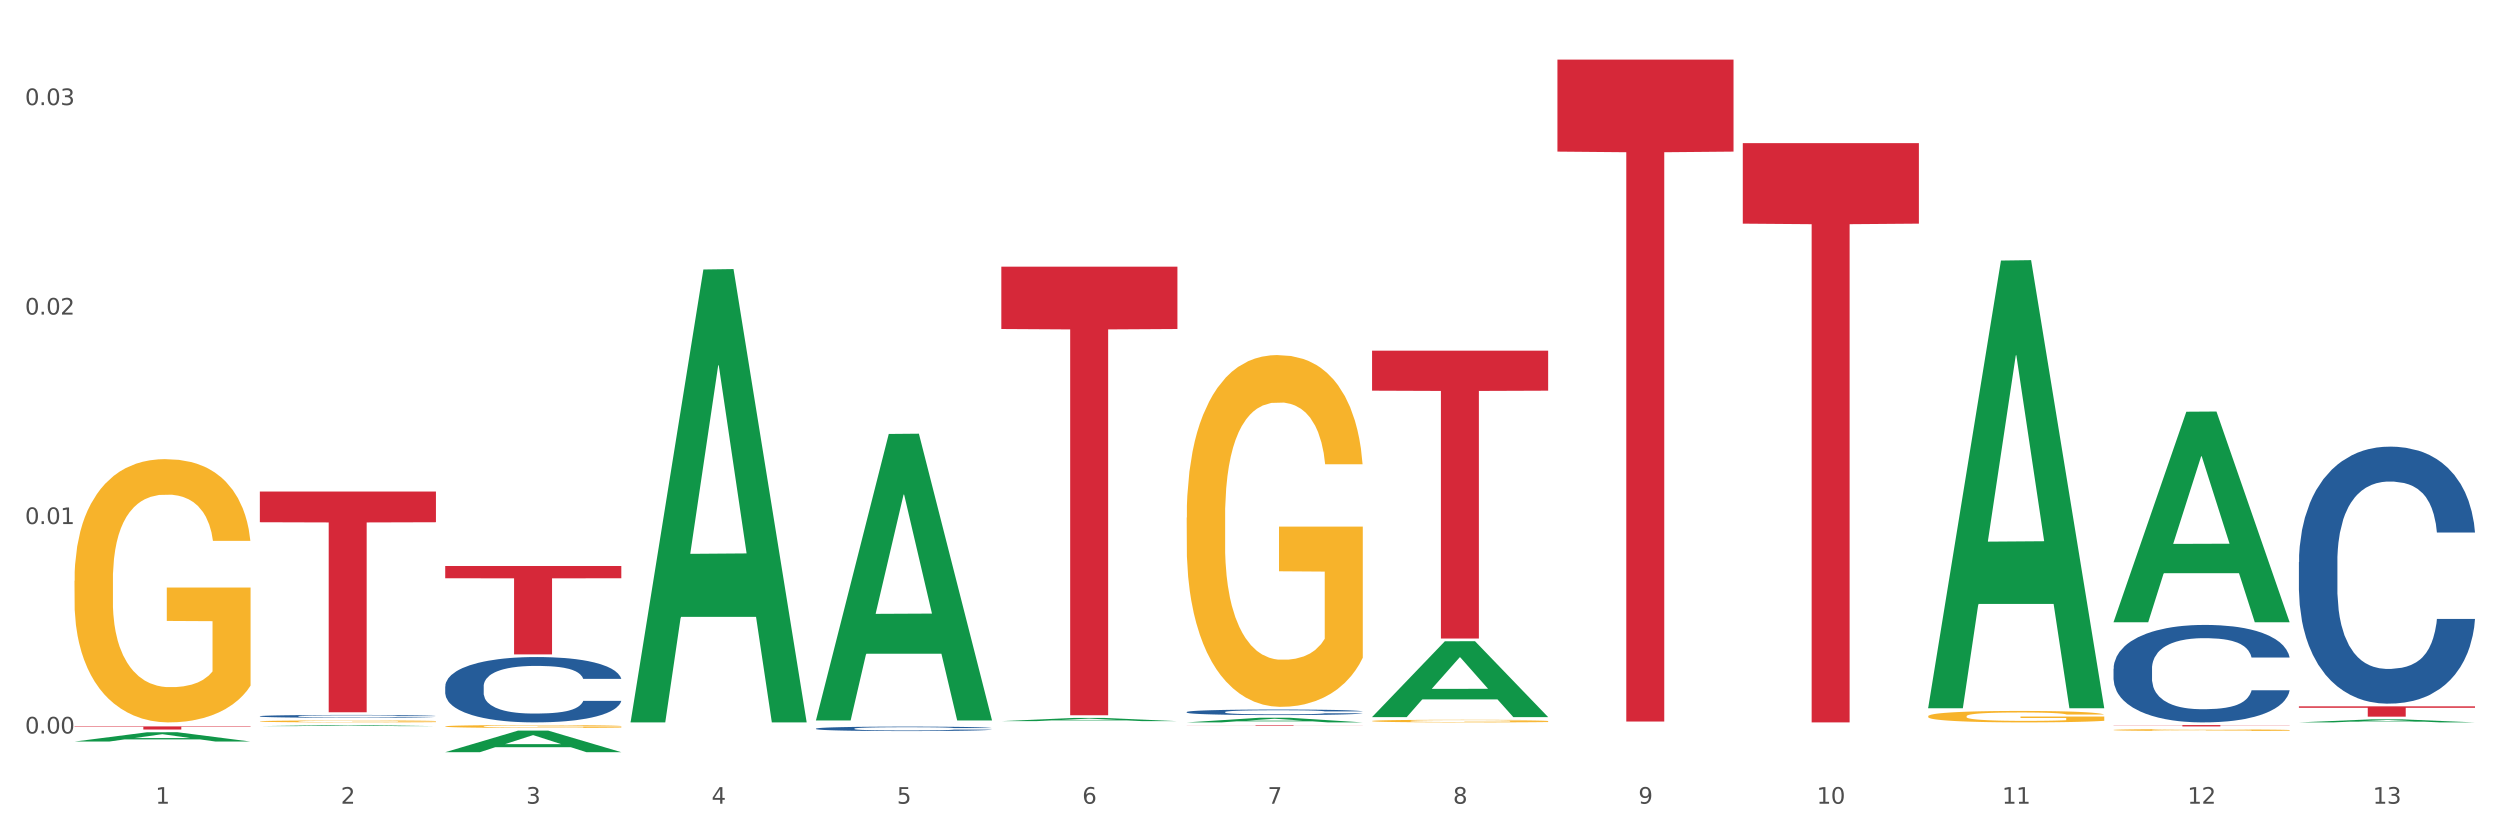
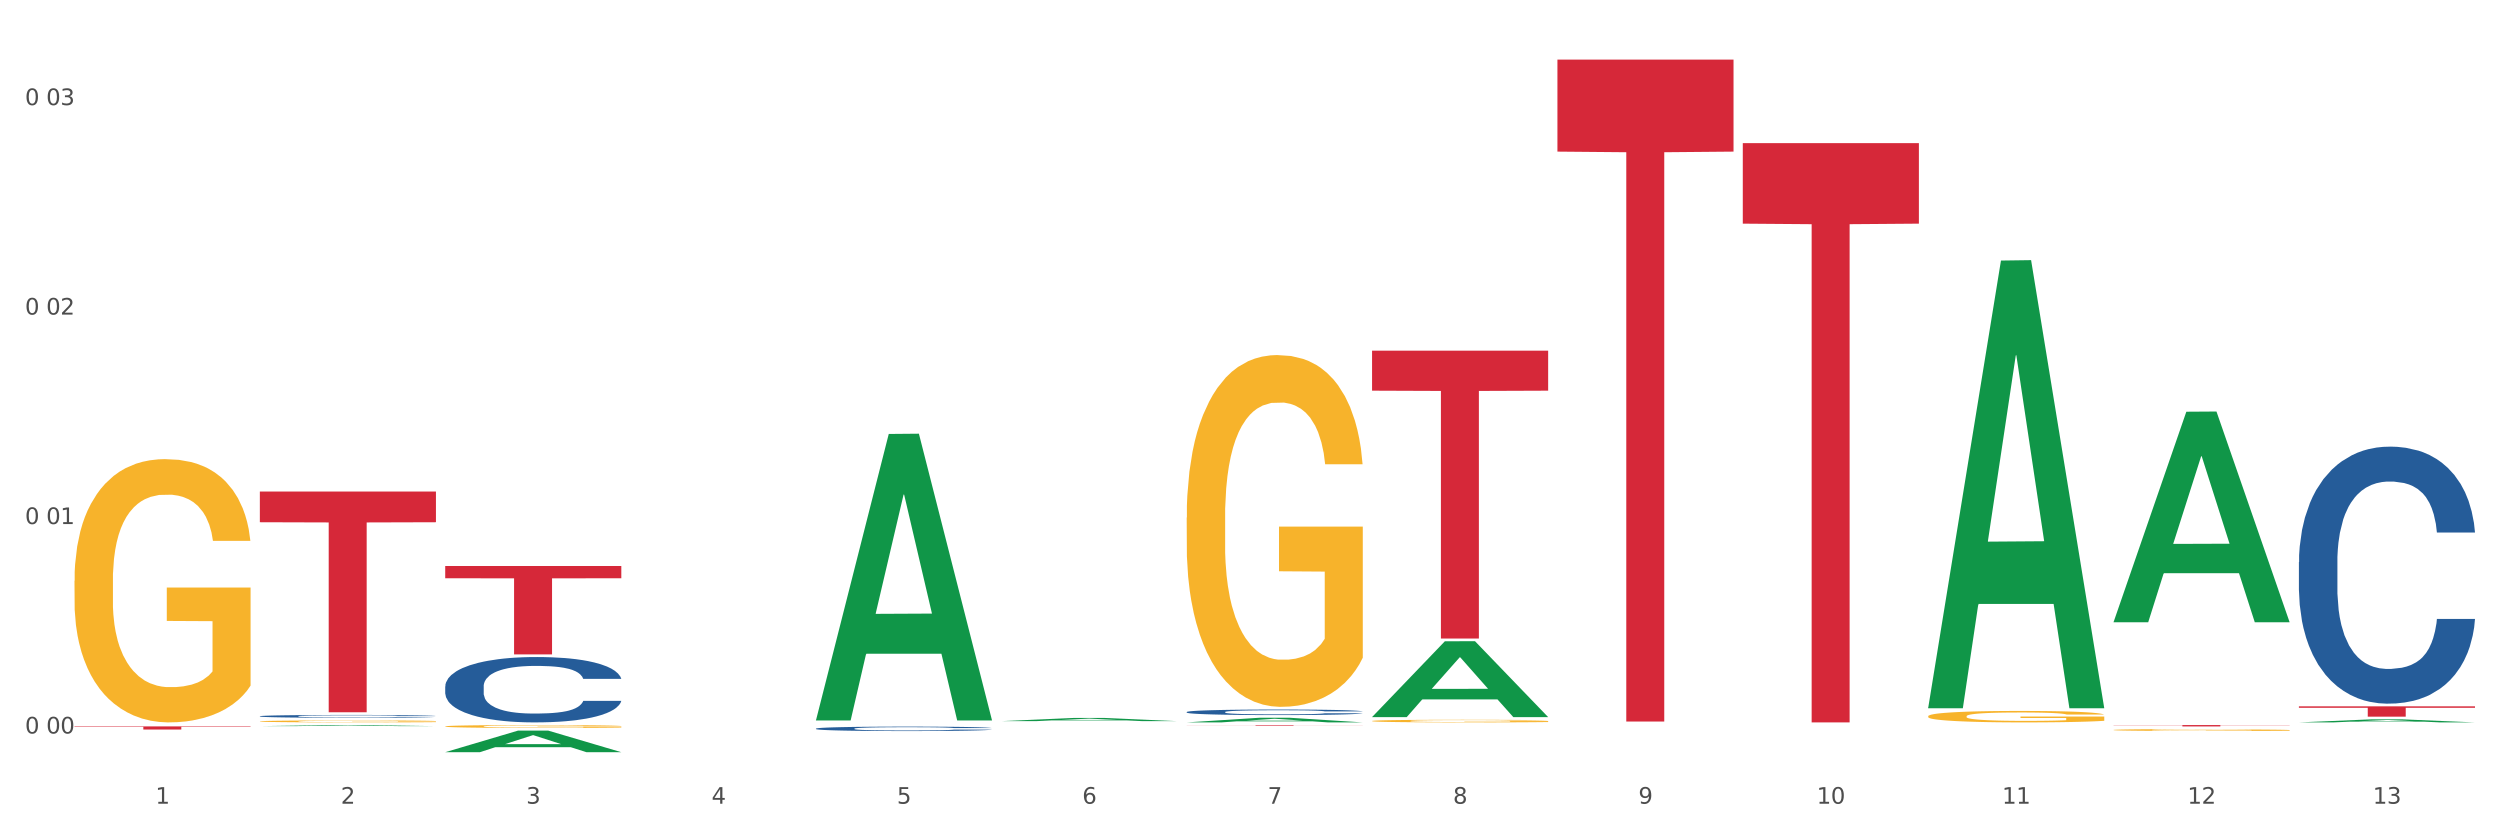
<svg xmlns="http://www.w3.org/2000/svg" xmlns:xlink="http://www.w3.org/1999/xlink" width="1080pt" height="360pt" viewBox="0 0 1080 360" version="1.1">
  <rect x="0" y="0" width="1080" height="360" fill="#333333" stroke="none" />
  <defs>
    <style type="text/css">*{stroke-linejoin: round; stroke-linecap: butt}</style>
  </defs>
  <g id="figure_1">
    <g id="patch_1">
      <path d="M 0 360  L 1080 360  L 1080 0  L 0 0  z " style="fill: #ffffff; stroke: #ffffff; stroke-linejoin: miter" />
    </g>
    <g id="axes_1">
      <g id="matplotlib.axis_1">
        <g id="xtick_1">
          <g id="text_1">
            <g style="fill: #4d4d4d" transform="translate(67.159 347.204) scale(0.096 -0.096)">
              <defs>
                <path id="DejaVuSans-31" d="M 794 531  L 1825 531  L 1825 4091  L 703 3866  L 703 4441  L 1819 4666  L 2450 4666  L 2450 531  L 3481 531  L 3481 0  L 794 0  L 794 531  z " transform="scale(0.016)" />
              </defs>
              <use xlink:href="#DejaVuSans-31" />
            </g>
          </g>
        </g>
        <g id="xtick_2">
          <g id="text_2">
            <g style="fill: #4d4d4d" transform="translate(147.238 347.204) scale(0.096 -0.096)">
              <defs>
                <path id="DejaVuSans-32" d="M 1228 531  L 3431 531  L 3431 0  L 469 0  L 469 531  Q 828 903 1448 1529  Q 2069 2156 2228 2338  Q 2531 2678 2651 2914  Q 2772 3150 2772 3378  Q 2772 3750 2511 3984  Q 2250 4219 1831 4219  Q 1534 4219 1204 4116  Q 875 4013 500 3803  L 500 4441  Q 881 4594 1212 4672  Q 1544 4750 1819 4750  Q 2544 4750 2975 4387  Q 3406 4025 3406 3419  Q 3406 3131 3298 2873  Q 3191 2616 2906 2266  Q 2828 2175 2409 1742  Q 1991 1309 1228 531  z " transform="scale(0.016)" />
              </defs>
              <use xlink:href="#DejaVuSans-32" />
            </g>
          </g>
        </g>
        <g id="xtick_3">
          <g id="text_3">
            <g style="fill: #4d4d4d" transform="translate(227.317 347.204) scale(0.096 -0.096)">
              <defs>
                <path id="DejaVuSans-33" d="M 2597 2516  Q 3050 2419 3304 2112  Q 3559 1806 3559 1356  Q 3559 666 3084 287  Q 2609 -91 1734 -91  Q 1441 -91 1130 -33  Q 819 25 488 141  L 488 750  Q 750 597 1062 519  Q 1375 441 1716 441  Q 2309 441 2620 675  Q 2931 909 2931 1356  Q 2931 1769 2642 2001  Q 2353 2234 1838 2234  L 1294 2234  L 1294 2753  L 1863 2753  Q 2328 2753 2575 2939  Q 2822 3125 2822 3475  Q 2822 3834 2567 4026  Q 2313 4219 1838 4219  Q 1578 4219 1281 4162  Q 984 4106 628 3988  L 628 4550  Q 988 4650 1302 4700  Q 1616 4750 1894 4750  Q 2613 4750 3031 4423  Q 3450 4097 3450 3541  Q 3450 3153 3228 2886  Q 3006 2619 2597 2516  z " transform="scale(0.016)" />
              </defs>
              <use xlink:href="#DejaVuSans-33" />
            </g>
          </g>
        </g>
        <g id="xtick_4">
          <g id="text_4">
            <g style="fill: #4d4d4d" transform="translate(307.396 347.204) scale(0.096 -0.096)">
              <defs>
                <path id="DejaVuSans-34" d="M 2419 4116  L 825 1625  L 2419 1625  L 2419 4116  z M 2253 4666  L 3047 4666  L 3047 1625  L 3713 1625  L 3713 1100  L 3047 1100  L 3047 0  L 2419 0  L 2419 1100  L 313 1100  L 313 1709  L 2253 4666  z " transform="scale(0.016)" />
              </defs>
              <use xlink:href="#DejaVuSans-34" />
            </g>
          </g>
        </g>
        <g id="xtick_5">
          <g id="text_5">
            <g style="fill: #4d4d4d" transform="translate(387.475 347.204) scale(0.096 -0.096)">
              <defs>
                <path id="DejaVuSans-35" d="M 691 4666  L 3169 4666  L 3169 4134  L 1269 4134  L 1269 2991  Q 1406 3038 1543 3061  Q 1681 3084 1819 3084  Q 2600 3084 3056 2656  Q 3513 2228 3513 1497  Q 3513 744 3044 326  Q 2575 -91 1722 -91  Q 1428 -91 1123 -41  Q 819 9 494 109  L 494 744  Q 775 591 1075 516  Q 1375 441 1709 441  Q 2250 441 2565 725  Q 2881 1009 2881 1497  Q 2881 1984 2565 2268  Q 2250 2553 1709 2553  Q 1456 2553 1204 2497  Q 953 2441 691 2322  L 691 4666  z " transform="scale(0.016)" />
              </defs>
              <use xlink:href="#DejaVuSans-35" />
            </g>
          </g>
        </g>
        <g id="xtick_6">
          <g id="text_6">
            <g style="fill: #4d4d4d" transform="translate(467.554 347.204) scale(0.096 -0.096)">
              <defs>
                <path id="DejaVuSans-36" d="M 2113 2584  Q 1688 2584 1439 2293  Q 1191 2003 1191 1497  Q 1191 994 1439 701  Q 1688 409 2113 409  Q 2538 409 2786 701  Q 3034 994 3034 1497  Q 3034 2003 2786 2293  Q 2538 2584 2113 2584  z M 3366 4563  L 3366 3988  Q 3128 4100 2886 4159  Q 2644 4219 2406 4219  Q 1781 4219 1451 3797  Q 1122 3375 1075 2522  Q 1259 2794 1537 2939  Q 1816 3084 2150 3084  Q 2853 3084 3261 2657  Q 3669 2231 3669 1497  Q 3669 778 3244 343  Q 2819 -91 2113 -91  Q 1303 -91 875 529  Q 447 1150 447 2328  Q 447 3434 972 4092  Q 1497 4750 2381 4750  Q 2619 4750 2861 4703  Q 3103 4656 3366 4563  z " transform="scale(0.016)" />
              </defs>
              <use xlink:href="#DejaVuSans-36" />
            </g>
          </g>
        </g>
        <g id="xtick_7">
          <g id="text_7">
            <g style="fill: #4d4d4d" transform="translate(547.634 347.204) scale(0.096 -0.096)">
              <defs>
                <path id="DejaVuSans-37" d="M 525 4666  L 3525 4666  L 3525 4397  L 1831 0  L 1172 0  L 2766 4134  L 525 4134  L 525 4666  z " transform="scale(0.016)" />
              </defs>
              <use xlink:href="#DejaVuSans-37" />
            </g>
          </g>
        </g>
        <g id="xtick_8">
          <g id="text_8">
            <g style="fill: #4d4d4d" transform="translate(627.713 347.204) scale(0.096 -0.096)">
              <defs>
                <path id="DejaVuSans-38" d="M 2034 2216  Q 1584 2216 1326 1975  Q 1069 1734 1069 1313  Q 1069 891 1326 650  Q 1584 409 2034 409  Q 2484 409 2743 651  Q 3003 894 3003 1313  Q 3003 1734 2745 1975  Q 2488 2216 2034 2216  z M 1403 2484  Q 997 2584 770 2862  Q 544 3141 544 3541  Q 544 4100 942 4425  Q 1341 4750 2034 4750  Q 2731 4750 3128 4425  Q 3525 4100 3525 3541  Q 3525 3141 3298 2862  Q 3072 2584 2669 2484  Q 3125 2378 3379 2068  Q 3634 1759 3634 1313  Q 3634 634 3220 271  Q 2806 -91 2034 -91  Q 1263 -91 848 271  Q 434 634 434 1313  Q 434 1759 690 2068  Q 947 2378 1403 2484  z M 1172 3481  Q 1172 3119 1398 2916  Q 1625 2713 2034 2713  Q 2441 2713 2670 2916  Q 2900 3119 2900 3481  Q 2900 3844 2670 4047  Q 2441 4250 2034 4250  Q 1625 4250 1398 4047  Q 1172 3844 1172 3481  z " transform="scale(0.016)" />
              </defs>
              <use xlink:href="#DejaVuSans-38" />
            </g>
          </g>
        </g>
        <g id="xtick_9">
          <g id="text_9">
            <g style="fill: #4d4d4d" transform="translate(707.792 347.204) scale(0.096 -0.096)">
              <defs>
                <path id="DejaVuSans-39" d="M 703 97  L 703 672  Q 941 559 1184 500  Q 1428 441 1663 441  Q 2288 441 2617 861  Q 2947 1281 2994 2138  Q 2813 1869 2534 1725  Q 2256 1581 1919 1581  Q 1219 1581 811 2004  Q 403 2428 403 3163  Q 403 3881 828 4315  Q 1253 4750 1959 4750  Q 2769 4750 3195 4129  Q 3622 3509 3622 2328  Q 3622 1225 3098 567  Q 2575 -91 1691 -91  Q 1453 -91 1209 -44  Q 966 3 703 97  z M 1959 2075  Q 2384 2075 2632 2365  Q 2881 2656 2881 3163  Q 2881 3666 2632 3958  Q 2384 4250 1959 4250  Q 1534 4250 1286 3958  Q 1038 3666 1038 3163  Q 1038 2656 1286 2365  Q 1534 2075 1959 2075  z " transform="scale(0.016)" />
              </defs>
              <use xlink:href="#DejaVuSans-39" />
            </g>
          </g>
        </g>
        <g id="xtick_10">
          <g id="text_10">
            <g style="fill: #4d4d4d" transform="translate(784.817 347.204) scale(0.096 -0.096)">
              <defs>
                <path id="DejaVuSans-30" d="M 2034 4250  Q 1547 4250 1301 3770  Q 1056 3291 1056 2328  Q 1056 1369 1301 889  Q 1547 409 2034 409  Q 2525 409 2770 889  Q 3016 1369 3016 2328  Q 3016 3291 2770 3770  Q 2525 4250 2034 4250  z M 2034 4750  Q 2819 4750 3233 4129  Q 3647 3509 3647 2328  Q 3647 1150 3233 529  Q 2819 -91 2034 -91  Q 1250 -91 836 529  Q 422 1150 422 2328  Q 422 3509 836 4129  Q 1250 4750 2034 4750  z " transform="scale(0.016)" />
              </defs>
              <use xlink:href="#DejaVuSans-31" />
              <use xlink:href="#DejaVuSans-30" transform="translate(63.623 0)" />
            </g>
          </g>
        </g>
        <g id="xtick_11">
          <g id="text_11">
            <g style="fill: #4d4d4d" transform="translate(864.896 347.204) scale(0.096 -0.096)">
              <use xlink:href="#DejaVuSans-31" />
              <use xlink:href="#DejaVuSans-31" transform="translate(63.623 0)" />
            </g>
          </g>
        </g>
        <g id="xtick_12">
          <g id="text_12">
            <g style="fill: #4d4d4d" transform="translate(944.975 347.204) scale(0.096 -0.096)">
              <use xlink:href="#DejaVuSans-31" />
              <use xlink:href="#DejaVuSans-32" transform="translate(63.623 0)" />
            </g>
          </g>
        </g>
        <g id="xtick_13">
          <g id="text_13">
            <g style="fill: #4d4d4d" transform="translate(1025.054 347.204) scale(0.096 -0.096)">
              <use xlink:href="#DejaVuSans-31" />
              <use xlink:href="#DejaVuSans-33" transform="translate(63.623 0)" />
            </g>
          </g>
        </g>
        <g id="xtick_14" />
        <g id="xtick_15" />
        <g id="xtick_16" />
        <g id="xtick_17" />
        <g id="xtick_18" />
        <g id="xtick_19" />
        <g id="xtick_20" />
        <g id="xtick_21" />
        <g id="xtick_22" />
        <g id="xtick_23" />
        <g id="xtick_24" />
        <g id="xtick_25" />
      </g>
      <g id="matplotlib.axis_2">
        <g id="ytick_1">
          <g id="text_14">
            <g style="fill: #4d4d4d" transform="translate(10.8 316.874) scale(0.096 -0.096)">
              <defs>
-                 <path id="DejaVuSans-2e" d="M 684 794  L 1344 794  L 1344 0  L 684 0  L 684 794  z " transform="scale(0.016)" />
-               </defs>
+                 </defs>
              <use xlink:href="#DejaVuSans-30" />
              <use xlink:href="#DejaVuSans-2e" transform="translate(63.623 0)" />
              <use xlink:href="#DejaVuSans-30" transform="translate(95.41 0)" />
              <use xlink:href="#DejaVuSans-30" transform="translate(159.033 0)" />
            </g>
          </g>
        </g>
        <g id="ytick_2">
          <g id="text_15">
            <g style="fill: #4d4d4d" transform="translate(10.8 226.386) scale(0.096 -0.096)">
              <use xlink:href="#DejaVuSans-30" />
              <use xlink:href="#DejaVuSans-2e" transform="translate(63.623 0)" />
              <use xlink:href="#DejaVuSans-30" transform="translate(95.41 0)" />
              <use xlink:href="#DejaVuSans-31" transform="translate(159.033 0)" />
            </g>
          </g>
        </g>
        <g id="ytick_3">
          <g id="text_16">
            <g style="fill: #4d4d4d" transform="translate(10.8 135.898) scale(0.096 -0.096)">
              <use xlink:href="#DejaVuSans-30" />
              <use xlink:href="#DejaVuSans-2e" transform="translate(63.623 0)" />
              <use xlink:href="#DejaVuSans-30" transform="translate(95.41 0)" />
              <use xlink:href="#DejaVuSans-32" transform="translate(159.033 0)" />
            </g>
          </g>
        </g>
        <g id="ytick_4">
          <g id="text_17">
            <g style="fill: #4d4d4d" transform="translate(10.8 45.409) scale(0.096 -0.096)">
              <use xlink:href="#DejaVuSans-30" />
              <use xlink:href="#DejaVuSans-2e" transform="translate(63.623 0)" />
              <use xlink:href="#DejaVuSans-30" transform="translate(95.41 0)" />
              <use xlink:href="#DejaVuSans-33" transform="translate(159.033 0)" />
            </g>
          </g>
        </g>
        <g id="ytick_5" />
        <g id="ytick_6" />
        <g id="ytick_7" />
      </g>
      <g id="PolyCollection_1">
-         <path d="M 32.175 320.348  L 32.253 320.344  L 63.625 316.327  L 76.644 316.323  L 108.25 320.356  L 93.192 320.356  L 86.369 319.417  L 53.978 319.417  L 53.743 319.432  L 47.155 320.356  L 32.175 320.356  L 32.175 320.348  L 58.056 318.856  L 82.291 318.852  L 70.291 317.182  L 70.134 317.175  L 69.977 317.186  L 57.978 318.852  L 58.056 318.856  L 32.175 320.348  z " clip-path="url(#p55745d0419)" style="fill: #109648" />
        <path d="M 512.65 223.61  L 512.74 223.472  L 512.74 218.475  L 512.919 214.172  L 513.818 203.762  L 515.165 195.156  L 516.153 190.576  L 517.141 186.829  L 518.308 183.081  L 519.745 179.195  L 522.35 173.504  L 523.967 170.589  L 525.943 167.535  L 529.536 163.094  L 532.14 160.595  L 534.835 158.513  L 539.236 156.015  L 542.11 154.905  L 545.164 154.072  L 548.846 153.517  L 551.631 153.378  L 557.738 153.794  L 562.948 155.044  L 565.462 156.015  L 568.696 157.681  L 570.402 158.791  L 573.187 161.012  L 576.061 163.927  L 578.037 166.425  L 581.001 171.144  L 583.246 175.863  L 585.312 181.693  L 586.39 185.718  L 587.198 189.466  L 587.917 193.768  L 588.635 200.57  L 572.468 200.57  L 571.839 195.712  L 570.851 191.131  L 569.414 186.69  L 568.157 183.914  L 566.001 180.444  L 564.025 178.223  L 561.96 176.557  L 559.445 175.169  L 557.469 174.475  L 554.684 173.92  L 549.206 174.059  L 545.523 175.169  L 543.008 176.557  L 541.391 177.807  L 539.954 179.195  L 538.338 181.138  L 536.451 184.053  L 535.104 186.69  L 533.757 190.021  L 532.679 193.352  L 531.691 197.238  L 530.883 201.402  L 530.254 205.705  L 529.715 210.98  L 529.266 219.724  L 529.266 238.739  L 529.446 243.042  L 529.895 248.733  L 530.434 253.036  L 531.332 258.171  L 532.14 261.641  L 533.667 266.638  L 535.374 270.802  L 536.721 273.439  L 538.068 275.66  L 540.403 278.714  L 543.008 281.212  L 545.254 282.739  L 548.307 284.127  L 550.373 284.682  L 552.169 284.96  L 556.571 284.96  L 559.714 284.543  L 563.217 283.572  L 565.912 282.322  L 568.157 280.796  L 570.672 278.297  L 572.289 275.938  L 572.289 246.929  L 552.529 246.79  L 552.529 227.497  L 588.725 227.497  L 588.725 284.127  L 587.198 287.042  L 585.492 289.679  L 583.695 292.038  L 581.001 294.953  L 577.767 297.729  L 574.893 299.672  L 571.839 301.338  L 568.247 302.865  L 563.576 304.253  L 560.702 304.808  L 557.109 305.224  L 552.888 305.363  L 549.206 305.085  L 545.613 304.391  L 541.841 303.142  L 538.158 301.338  L 535.374 299.533  L 532.589 297.313  L 529.625 294.398  L 527.29 291.622  L 525.494 289.124  L 523.518 285.931  L 521.362 281.767  L 519.745 278.02  L 518.308 274.133  L 516.781 269.136  L 515.704 264.834  L 514.626 259.421  L 513.997 255.395  L 513.279 249.149  L 512.74 240.405  L 512.65 223.61  z " clip-path="url(#p55745d0419)" style="fill: #f7b32b" />
        <path d="M 592.729 311.465  L 592.819 311.464  L 592.819 311.427  L 592.999 311.394  L 593.897 311.317  L 595.244 311.252  L 596.232 311.218  L 597.22 311.19  L 598.388 311.162  L 599.825 311.133  L 602.429 311.09  L 604.046 311.068  L 606.022 311.045  L 609.615 311.012  L 612.219 310.993  L 614.914 310.978  L 619.315 310.959  L 622.189 310.951  L 625.243 310.945  L 628.925 310.94  L 631.71 310.939  L 637.817 310.942  L 643.027 310.952  L 645.542 310.959  L 648.775 310.972  L 650.482 310.98  L 653.266 310.997  L 656.14 311.018  L 658.116 311.037  L 661.08 311.072  L 663.325 311.108  L 665.391 311.151  L 666.469 311.181  L 667.277 311.209  L 667.996 311.242  L 668.714 311.293  L 652.547 311.293  L 651.919 311.256  L 650.931 311.222  L 649.494 311.189  L 648.236 311.168  L 646.08 311.142  L 644.105 311.125  L 642.039 311.113  L 639.524 311.102  L 637.548 311.097  L 634.764 311.093  L 629.285 311.094  L 625.602 311.102  L 623.087 311.113  L 621.471 311.122  L 620.033 311.133  L 618.417 311.147  L 616.531 311.169  L 615.183 311.189  L 613.836 311.214  L 612.758 311.239  L 611.77 311.268  L 610.962 311.299  L 610.333 311.331  L 609.794 311.371  L 609.345 311.436  L 609.345 311.578  L 609.525 311.611  L 609.974 311.653  L 610.513 311.685  L 611.411 311.724  L 612.219 311.75  L 613.746 311.787  L 615.453 311.818  L 616.8 311.838  L 618.147 311.855  L 620.483 311.878  L 623.087 311.896  L 625.333 311.908  L 628.386 311.918  L 630.452 311.922  L 632.249 311.924  L 636.65 311.924  L 639.793 311.921  L 643.296 311.914  L 645.991 311.905  L 648.236 311.893  L 650.751 311.874  L 652.368 311.857  L 652.368 311.64  L 632.608 311.639  L 632.608 311.494  L 668.804 311.494  L 668.804 311.918  L 667.277 311.94  L 665.571 311.96  L 663.774 311.977  L 661.08 311.999  L 657.847 312.02  L 654.972 312.034  L 651.919 312.047  L 648.326 312.058  L 643.655 312.069  L 640.781 312.073  L 637.189 312.076  L 632.967 312.077  L 629.285 312.075  L 625.692 312.07  L 621.92 312.06  L 618.237 312.047  L 615.453 312.033  L 612.668 312.017  L 609.705 311.995  L 607.369 311.974  L 605.573 311.955  L 603.597 311.932  L 601.441 311.9  L 599.825 311.872  L 598.388 311.843  L 596.861 311.806  L 595.783 311.774  L 594.705 311.733  L 594.076 311.703  L 593.358 311.656  L 592.819 311.591  L 592.729 311.465  z " clip-path="url(#p55745d0419)" style="fill: #f7b32b" />
        <path d="M 832.967 309.414  L 833.056 309.41  L 833.056 309.247  L 833.236 309.107  L 834.134 308.768  L 835.481 308.488  L 836.469 308.339  L 837.457 308.216  L 838.625 308.094  L 840.062 307.968  L 842.667 307.783  L 844.283 307.688  L 846.259 307.588  L 849.852 307.443  L 852.457 307.362  L 855.151 307.294  L 859.552 307.213  L 862.427 307.177  L 865.48 307.15  L 869.163 307.132  L 871.947 307.127  L 878.055 307.141  L 883.264 307.181  L 885.779 307.213  L 889.012 307.267  L 890.719 307.303  L 893.503 307.376  L 896.377 307.471  L 898.353 307.552  L 901.317 307.706  L 903.563 307.859  L 905.629 308.049  L 906.706 308.18  L 907.515 308.302  L 908.233 308.443  L 908.952 308.664  L 892.785 308.664  L 892.156 308.506  L 891.168 308.357  L 889.731 308.212  L 888.474 308.122  L 886.318 308.009  L 884.342 307.936  L 882.276 307.882  L 879.761 307.837  L 877.785 307.814  L 875.001 307.796  L 869.522 307.801  L 865.84 307.837  L 863.325 307.882  L 861.708 307.923  L 860.271 307.968  L 858.654 308.031  L 856.768 308.126  L 855.421 308.212  L 854.074 308.32  L 852.996 308.429  L 852.008 308.556  L 851.199 308.691  L 850.571 308.831  L 850.032 309.003  L 849.583 309.288  L 849.583 309.907  L 849.762 310.047  L 850.211 310.233  L 850.75 310.373  L 851.648 310.54  L 852.457 310.653  L 853.984 310.816  L 855.69 310.951  L 857.038 311.037  L 858.385 311.11  L 860.72 311.209  L 863.325 311.29  L 865.57 311.34  L 868.624 311.385  L 870.69 311.403  L 872.486 311.412  L 876.887 311.412  L 880.031 311.399  L 883.534 311.367  L 886.228 311.327  L 888.474 311.277  L 890.988 311.196  L 892.605 311.119  L 892.605 310.174  L 872.845 310.169  L 872.845 309.541  L 909.042 309.541  L 909.042 311.385  L 907.515 311.48  L 905.808 311.566  L 904.012 311.643  L 901.317 311.738  L 898.084 311.828  L 895.21 311.892  L 892.156 311.946  L 888.563 311.996  L 883.893 312.041  L 881.019 312.059  L 877.426 312.072  L 873.205 312.077  L 869.522 312.068  L 865.929 312.045  L 862.157 312.005  L 858.475 311.946  L 855.69 311.887  L 852.906 311.815  L 849.942 311.72  L 847.607 311.629  L 845.81 311.548  L 843.834 311.444  L 841.679 311.309  L 840.062 311.186  L 838.625 311.06  L 837.098 310.897  L 836.02 310.757  L 834.942 310.581  L 834.314 310.45  L 833.595 310.246  L 833.056 309.961  L 832.967 309.414  z " clip-path="url(#p55745d0419)" style="fill: #f7b32b" />
        <path d="M 913.046 315.341  L 913.135 315.341  L 913.135 315.314  L 913.315 315.291  L 914.213 315.236  L 915.561 315.191  L 916.549 315.167  L 917.537 315.147  L 918.704 315.127  L 920.141 315.107  L 922.746 315.077  L 924.363 315.061  L 926.339 315.045  L 929.931 315.022  L 932.536 315.008  L 935.231 314.997  L 939.632 314.984  L 942.506 314.978  L 945.559 314.974  L 949.242 314.971  L 952.026 314.97  L 958.134 314.972  L 963.343 314.979  L 965.858 314.984  L 969.092 314.993  L 970.798 314.999  L 973.582 315.011  L 976.457 315.026  L 978.433 315.039  L 981.397 315.064  L 983.642 315.089  L 985.708 315.12  L 986.786 315.141  L 987.594 315.161  L 988.312 315.184  L 989.031 315.22  L 972.864 315.22  L 972.235 315.194  L 971.247 315.17  L 969.81 315.146  L 968.553 315.132  L 966.397 315.113  L 964.421 315.102  L 962.355 315.093  L 959.84 315.085  L 957.864 315.082  L 955.08 315.079  L 949.601 315.08  L 945.919 315.085  L 943.404 315.093  L 941.787 315.099  L 940.35 315.107  L 938.733 315.117  L 936.847 315.132  L 935.5 315.146  L 934.153 315.164  L 933.075 315.181  L 932.087 315.202  L 931.279 315.224  L 930.65 315.247  L 930.111 315.275  L 929.662 315.321  L 929.662 315.421  L 929.841 315.444  L 930.291 315.474  L 930.829 315.497  L 931.728 315.524  L 932.536 315.542  L 934.063 315.569  L 935.769 315.591  L 937.117 315.605  L 938.464 315.616  L 940.799 315.632  L 943.404 315.646  L 945.649 315.654  L 948.703 315.661  L 950.769 315.664  L 952.565 315.665  L 956.966 315.665  L 960.11 315.663  L 963.613 315.658  L 966.307 315.652  L 968.553 315.643  L 971.068 315.63  L 972.684 315.618  L 972.684 315.465  L 952.925 315.464  L 952.925 315.362  L 989.121 315.362  L 989.121 315.661  L 987.594 315.676  L 985.887 315.69  L 984.091 315.703  L 981.397 315.718  L 978.163 315.733  L 975.289 315.743  L 972.235 315.752  L 968.643 315.76  L 963.972 315.767  L 961.098 315.77  L 957.505 315.772  L 953.284 315.773  L 949.601 315.772  L 946.009 315.768  L 942.236 315.761  L 938.554 315.752  L 935.769 315.742  L 932.985 315.731  L 930.021 315.715  L 927.686 315.701  L 925.89 315.687  L 923.914 315.671  L 921.758 315.649  L 920.141 315.629  L 918.704 315.608  L 917.177 315.582  L 916.099 315.559  L 915.022 315.531  L 914.393 315.509  L 913.674 315.476  L 913.135 315.43  L 913.046 315.341  z " clip-path="url(#p55745d0419)" style="fill: #f7b32b" />
        <path d="M 993.125 242.835  L 993.215 242.734  L 993.215 239.894  L 993.485 236.041  L 994.474 228.942  L 995.733 223.567  L 997.891 217.279  L 999.06 214.643  L 1000.588 211.702  L 1003.736 206.935  L 1007.333 202.879  L 1009.851 200.648  L 1011.739 199.228  L 1015.965 196.693  L 1018.393 195.577  L 1020.911 194.665  L 1023.069 194.056  L 1026.666 193.346  L 1029.544 193.042  L 1032.871 192.94  L 1035.659 193.042  L 1039.345 193.448  L 1044.741 194.665  L 1046.809 195.374  L 1049.597 196.591  L 1052.474 198.214  L 1054.812 199.837  L 1057.51 202.169  L 1060.298 205.211  L 1062.995 209.065  L 1064.884 212.614  L 1066.412 216.367  L 1067.761 220.93  L 1068.75 225.899  L 1069.2 230.057  L 1052.744 230.057  L 1052.294 226.305  L 1051.395 222.249  L 1050.496 219.51  L 1049.507 217.279  L 1047.978 214.744  L 1046.629 213.122  L 1044.381 211.195  L 1042.313 209.978  L 1040.604 209.268  L 1038.536 208.659  L 1034.13 208.051  L 1030.983 208.051  L 1029.004 208.254  L 1026.576 208.761  L 1024.508 209.471  L 1022.08 210.688  L 1020.192 212.006  L 1018.303 213.73  L 1017.224 214.947  L 1015.606 217.178  L 1014.527 219.003  L 1013.088 222.147  L 1012.278 224.378  L 1010.84 230.159  L 1010.21 234.418  L 1009.94 237.359  L 1009.761 240.604  L 1009.761 256.424  L 1010.3 263.523  L 1010.75 266.566  L 1011.469 270.014  L 1012.818 274.476  L 1014.796 278.837  L 1016.865 281.98  L 1018.573 283.907  L 1020.192 285.327  L 1021.81 286.442  L 1023.789 287.457  L 1025.407 288.065  L 1027.835 288.674  L 1030.713 288.978  L 1032.961 288.978  L 1037.547 288.471  L 1039.615 287.964  L 1041.594 287.254  L 1043.752 286.138  L 1045.46 284.921  L 1046.449 284.009  L 1048.068 282.082  L 1049.327 280.054  L 1050.406 277.721  L 1051.125 275.693  L 1051.935 272.65  L 1052.564 269.202  L 1052.744 267.377  L 1069.2 267.377  L 1068.84 271.028  L 1068.211 274.577  L 1066.952 279.344  L 1065.963 282.082  L 1064.434 285.428  L 1062.815 288.268  L 1060.567 291.412  L 1058.499 293.744  L 1056.341 295.772  L 1054.003 297.598  L 1049.777 300.133  L 1048.248 300.843  L 1045.011 302.06  L 1042.493 302.77  L 1038.806 303.48  L 1035.029 303.885  L 1031.072 303.987  L 1027.565 303.784  L 1023.699 303.175  L 1021.271 302.567  L 1018.573 301.654  L 1015.426 300.235  L 1012.458 298.511  L 1009.671 296.482  L 1007.063 294.15  L 1004.635 291.513  L 1001.488 287.152  L 999.15 282.893  L 997.441 278.938  L 996.272 275.591  L 995.103 271.332  L 994.474 268.391  L 993.485 261.292  L 993.125 254.7  L 993.125 242.835  z " clip-path="url(#p55745d0419)" style="fill: #255c99" />
-         <path d="M 913.046 288.887  L 913.136 288.849  L 913.136 287.772  L 913.405 286.31  L 914.395 283.618  L 915.653 281.58  L 917.812 279.196  L 918.981 278.196  L 920.509 277.081  L 923.657 275.273  L 927.254 273.735  L 929.771 272.889  L 931.66 272.35  L 935.886 271.389  L 938.314 270.966  L 940.832 270.62  L 942.99 270.389  L 946.587 270.12  L 949.465 270.004  L 952.792 269.966  L 955.579 270.004  L 959.266 270.158  L 964.662 270.62  L 966.73 270.889  L 969.518 271.35  L 972.395 271.966  L 974.733 272.581  L 977.431 273.466  L 980.218 274.619  L 982.916 276.081  L 984.805 277.427  L 986.333 278.85  L 987.682 280.58  L 988.671 282.465  L 989.121 284.041  L 972.665 284.041  L 972.215 282.618  L 971.316 281.08  L 970.417 280.042  L 969.428 279.196  L 967.899 278.234  L 966.55 277.619  L 964.302 276.888  L 962.234 276.427  L 960.525 276.158  L 958.457 275.927  L 954.051 275.696  L 950.903 275.696  L 948.925 275.773  L 946.497 275.965  L 944.429 276.234  L 942.001 276.696  L 940.113 277.196  L 938.224 277.85  L 937.145 278.311  L 935.527 279.157  L 934.447 279.849  L 933.009 281.042  L 932.199 281.888  L 930.761 284.08  L 930.131 285.695  L 929.861 286.81  L 929.681 288.041  L 929.681 294.04  L 930.221 296.732  L 930.671 297.886  L 931.39 299.194  L 932.739 300.886  L 934.717 302.54  L 936.785 303.732  L 938.494 304.462  L 940.113 305.001  L 941.731 305.424  L 943.71 305.808  L 945.328 306.039  L 947.756 306.27  L 950.634 306.385  L 952.882 306.385  L 957.468 306.193  L 959.536 306.001  L 961.514 305.731  L 963.673 305.308  L 965.381 304.847  L 966.37 304.501  L 967.989 303.77  L 969.248 303.001  L 970.327 302.116  L 971.046 301.347  L 971.856 300.194  L 972.485 298.886  L 972.665 298.194  L 989.121 298.194  L 988.761 299.578  L 988.132 300.924  L 986.873 302.732  L 985.884 303.77  L 984.355 305.039  L 982.736 306.116  L 980.488 307.308  L 978.42 308.193  L 976.262 308.962  L 973.924 309.654  L 969.697 310.616  L 968.169 310.885  L 964.931 311.346  L 962.414 311.616  L 958.727 311.885  L 954.95 312.039  L 950.993 312.077  L 947.486 312  L 943.62 311.769  L 941.192 311.539  L 938.494 311.192  L 935.347 310.654  L 932.379 310  L 929.592 309.231  L 926.984 308.347  L 924.556 307.347  L 921.409 305.693  L 919.071 304.078  L 917.362 302.578  L 916.193 301.309  L 915.024 299.694  L 914.395 298.578  L 913.405 295.886  L 913.046 293.387  L 913.046 288.887  z " clip-path="url(#p55745d0419)" style="fill: #255c99" />
        <path d="M 512.65 307.593  L 512.74 307.591  L 512.74 307.53  L 513.01 307.446  L 513.999 307.292  L 515.258 307.176  L 517.416 307.04  L 518.585 306.983  L 520.114 306.919  L 523.261 306.816  L 526.858 306.728  L 529.376 306.68  L 531.264 306.649  L 535.49 306.594  L 537.918 306.57  L 540.436 306.55  L 542.594 306.537  L 546.191 306.522  L 549.069 306.515  L 552.396 306.513  L 555.184 306.515  L 558.871 306.524  L 564.266 306.55  L 566.334 306.566  L 569.122 306.592  L 571.999 306.627  L 574.337 306.662  L 577.035 306.713  L 579.823 306.779  L 582.52 306.862  L 584.409 306.939  L 585.937 307.02  L 587.286 307.119  L 588.275 307.227  L 588.725 307.317  L 572.269 307.317  L 571.819 307.235  L 570.92 307.147  L 570.021 307.088  L 569.032 307.04  L 567.503 306.985  L 566.154 306.95  L 563.906 306.908  L 561.838 306.882  L 560.129 306.866  L 558.061 306.853  L 553.655 306.84  L 550.508 306.84  L 548.529 306.844  L 546.101 306.855  L 544.033 306.871  L 541.605 306.897  L 539.717 306.926  L 537.828 306.963  L 536.749 306.989  L 535.131 307.038  L 534.052 307.077  L 532.613 307.145  L 531.804 307.194  L 530.365 307.319  L 529.735 307.411  L 529.466 307.475  L 529.286 307.545  L 529.286 307.887  L 529.825 308.041  L 530.275 308.107  L 530.994 308.182  L 532.343 308.278  L 534.321 308.373  L 536.39 308.441  L 538.098 308.483  L 539.717 308.513  L 541.335 308.537  L 543.314 308.559  L 544.932 308.573  L 547.36 308.586  L 550.238 308.592  L 552.486 308.592  L 557.072 308.581  L 559.14 308.57  L 561.119 308.555  L 563.277 308.531  L 564.985 308.504  L 565.974 308.485  L 567.593 308.443  L 568.852 308.399  L 569.931 308.349  L 570.65 308.305  L 571.46 308.239  L 572.089 308.164  L 572.269 308.125  L 588.725 308.125  L 588.365 308.204  L 587.736 308.281  L 586.477 308.384  L 585.488 308.443  L 583.959 308.515  L 582.341 308.577  L 580.092 308.645  L 578.024 308.696  L 575.866 308.739  L 573.528 308.779  L 569.302 308.834  L 567.773 308.849  L 564.536 308.876  L 562.018 308.891  L 558.331 308.906  L 554.554 308.915  L 550.598 308.917  L 547.091 308.913  L 543.224 308.9  L 540.796 308.887  L 538.098 308.867  L 534.951 308.836  L 531.983 308.799  L 529.196 308.755  L 526.588 308.704  L 524.16 308.647  L 521.013 308.553  L 518.675 308.461  L 516.966 308.375  L 515.797 308.302  L 514.628 308.21  L 513.999 308.147  L 513.01 307.993  L 512.65 307.85  L 512.65 307.593  z " clip-path="url(#p55745d0419)" style="fill: #255c99" />
        <path d="M 352.492 314.759  L 352.582 314.757  L 352.582 314.708  L 352.851 314.641  L 353.84 314.519  L 355.099 314.426  L 357.258 314.317  L 358.427 314.272  L 359.955 314.221  L 363.103 314.139  L 366.699 314.069  L 369.217 314.03  L 371.106 314.005  L 375.332 313.962  L 377.76 313.942  L 380.278 313.927  L 382.436 313.916  L 386.033 313.904  L 388.911 313.899  L 392.238 313.897  L 395.025 313.899  L 398.712 313.906  L 404.108 313.927  L 406.176 313.939  L 408.963 313.96  L 411.841 313.988  L 414.179 314.016  L 416.877 314.056  L 419.664 314.109  L 422.362 314.175  L 424.25 314.237  L 425.779 314.302  L 427.128 314.38  L 428.117 314.466  L 428.567 314.538  L 412.111 314.538  L 411.661 314.473  L 410.762 314.403  L 409.863 314.356  L 408.874 314.317  L 407.345 314.274  L 405.996 314.246  L 403.748 314.212  L 401.68 314.191  L 399.971 314.179  L 397.903 314.168  L 393.497 314.158  L 390.349 314.158  L 388.371 314.161  L 385.943 314.17  L 383.875 314.182  L 381.447 314.203  L 379.559 314.226  L 377.67 314.256  L 376.591 314.277  L 374.972 314.316  L 373.893 314.347  L 372.455 314.401  L 371.645 314.44  L 370.207 314.54  L 369.577 314.613  L 369.307 314.664  L 369.127 314.72  L 369.127 314.994  L 369.667 315.116  L 370.117 315.169  L 370.836 315.228  L 372.185 315.306  L 374.163 315.381  L 376.231 315.435  L 377.94 315.468  L 379.559 315.493  L 381.177 315.512  L 383.155 315.53  L 384.774 315.54  L 387.202 315.551  L 390.08 315.556  L 392.328 315.556  L 396.914 315.547  L 398.982 315.539  L 400.96 315.526  L 403.118 315.507  L 404.827 315.486  L 405.816 315.47  L 407.435 315.437  L 408.694 315.402  L 409.773 315.362  L 410.492 315.327  L 411.302 315.274  L 411.931 315.214  L 412.111 315.183  L 428.567 315.183  L 428.207 315.246  L 427.578 315.307  L 426.319 315.39  L 425.33 315.437  L 423.801 315.495  L 422.182 315.544  L 419.934 315.598  L 417.866 315.638  L 415.708 315.673  L 413.37 315.705  L 409.143 315.749  L 407.615 315.761  L 404.377 315.782  L 401.86 315.794  L 398.173 315.807  L 394.396 315.814  L 390.439 315.815  L 386.932 315.812  L 383.066 315.801  L 380.638 315.791  L 377.94 315.775  L 374.793 315.751  L 371.825 315.721  L 369.038 315.686  L 366.43 315.645  L 364.002 315.6  L 360.854 315.525  L 358.516 315.451  L 356.808 315.383  L 355.639 315.325  L 354.47 315.251  L 353.84 315.2  L 352.851 315.078  L 352.492 314.964  L 352.492 314.759  z " clip-path="url(#p55745d0419)" style="fill: #255c99" />
        <path d="M 192.333 296.525  L 192.423 296.5  L 192.423 295.778  L 192.693 294.797  L 193.682 292.992  L 194.941 291.625  L 197.099 290.026  L 198.268 289.356  L 199.797 288.608  L 202.944 287.396  L 206.541 286.364  L 209.059 285.797  L 210.947 285.436  L 215.174 284.791  L 217.602 284.507  L 220.12 284.275  L 222.278 284.12  L 225.875 283.94  L 228.752 283.862  L 232.079 283.837  L 234.867 283.862  L 238.554 283.966  L 243.949 284.275  L 246.018 284.456  L 248.805 284.765  L 251.683 285.178  L 254.021 285.59  L 256.718 286.184  L 259.506 286.957  L 262.204 287.937  L 264.092 288.84  L 265.621 289.794  L 266.97 290.955  L 267.959 292.218  L 268.408 293.276  L 251.953 293.276  L 251.503 292.322  L 250.604 291.29  L 249.704 290.594  L 248.715 290.026  L 247.187 289.382  L 245.838 288.969  L 243.59 288.479  L 241.521 288.169  L 239.813 287.989  L 237.745 287.834  L 233.338 287.679  L 230.191 287.679  L 228.213 287.731  L 225.785 287.86  L 223.717 288.04  L 221.289 288.35  L 219.4 288.685  L 217.512 289.124  L 216.433 289.433  L 214.814 290  L 213.735 290.465  L 212.296 291.264  L 211.487 291.832  L 210.048 293.302  L 209.419 294.385  L 209.149 295.133  L 208.969 295.958  L 208.969 299.981  L 209.509 301.787  L 209.958 302.56  L 210.678 303.437  L 212.027 304.572  L 214.005 305.681  L 216.073 306.481  L 217.782 306.971  L 219.4 307.332  L 221.019 307.615  L 222.997 307.873  L 224.616 308.028  L 227.044 308.183  L 229.921 308.26  L 232.169 308.26  L 236.755 308.131  L 238.824 308.002  L 240.802 307.822  L 242.96 307.538  L 244.669 307.228  L 245.658 306.996  L 247.276 306.506  L 248.535 305.99  L 249.615 305.397  L 250.334 304.882  L 251.143 304.108  L 251.773 303.231  L 251.953 302.767  L 268.408 302.767  L 268.049 303.695  L 267.419 304.598  L 266.16 305.81  L 265.171 306.506  L 263.643 307.357  L 262.024 308.08  L 259.776 308.879  L 257.708 309.472  L 255.549 309.988  L 253.211 310.452  L 248.985 311.097  L 247.456 311.277  L 244.219 311.587  L 241.701 311.768  L 238.014 311.948  L 234.238 312.051  L 230.281 312.077  L 226.774 312.025  L 222.907 311.871  L 220.479 311.716  L 217.782 311.484  L 214.634 311.123  L 211.667 310.684  L 208.879 310.169  L 206.271 309.575  L 203.843 308.905  L 200.696 307.796  L 198.358 306.713  L 196.65 305.707  L 195.481 304.856  L 194.312 303.773  L 193.682 303.025  L 192.693 301.219  L 192.333 299.543  L 192.333 296.525  z " clip-path="url(#p55745d0419)" style="fill: #255c99" />
        <path d="M 192.333 313.799  L 192.423 313.798  L 192.423 313.757  L 192.603 313.722  L 193.501 313.637  L 194.848 313.567  L 195.836 313.53  L 196.824 313.499  L 197.992 313.469  L 199.429 313.437  L 202.034 313.391  L 203.65 313.367  L 205.626 313.342  L 209.219 313.306  L 211.824 313.286  L 214.518 313.269  L 218.919 313.248  L 221.793 313.239  L 224.847 313.233  L 228.53 313.228  L 231.314 313.227  L 237.422 313.23  L 242.631 313.24  L 245.146 313.248  L 248.379 313.262  L 250.086 313.271  L 252.87 313.289  L 255.744 313.313  L 257.72 313.333  L 260.684 313.372  L 262.93 313.41  L 264.995 313.458  L 266.073 313.49  L 266.882 313.521  L 267.6 313.556  L 268.319 313.611  L 252.152 313.611  L 251.523 313.572  L 250.535 313.534  L 249.098 313.498  L 247.84 313.476  L 245.685 313.447  L 243.709 313.429  L 241.643 313.416  L 239.128 313.404  L 237.152 313.399  L 234.368 313.394  L 228.889 313.395  L 225.206 313.404  L 222.692 313.416  L 221.075 313.426  L 219.638 313.437  L 218.021 313.453  L 216.135 313.477  L 214.788 313.498  L 213.44 313.525  L 212.363 313.552  L 211.375 313.584  L 210.566 313.618  L 209.937 313.653  L 209.399 313.696  L 208.949 313.767  L 208.949 313.922  L 209.129 313.957  L 209.578 314.004  L 210.117 314.039  L 211.015 314.08  L 211.824 314.109  L 213.351 314.149  L 215.057 314.183  L 216.404 314.205  L 217.752 314.223  L 220.087 314.248  L 222.692 314.268  L 224.937 314.281  L 227.991 314.292  L 230.057 314.296  L 231.853 314.299  L 236.254 314.299  L 239.398 314.295  L 242.9 314.287  L 245.595 314.277  L 247.84 314.265  L 250.355 314.244  L 251.972 314.225  L 251.972 313.989  L 232.212 313.988  L 232.212 313.831  L 268.408 313.831  L 268.408 314.292  L 266.882 314.316  L 265.175 314.337  L 263.379 314.356  L 260.684 314.38  L 257.451 314.403  L 254.577 314.418  L 251.523 314.432  L 247.93 314.444  L 243.26 314.456  L 240.386 314.46  L 236.793 314.464  L 232.571 314.465  L 228.889 314.463  L 225.296 314.457  L 221.524 314.447  L 217.841 314.432  L 215.057 314.417  L 212.273 314.399  L 209.309 314.376  L 206.974 314.353  L 205.177 314.333  L 203.201 314.307  L 201.046 314.273  L 199.429 314.242  L 197.992 314.21  L 196.465 314.17  L 195.387 314.135  L 194.309 314.091  L 193.681 314.058  L 192.962 314.007  L 192.423 313.936  L 192.333 313.799  z " clip-path="url(#p55745d0419)" style="fill: #f7b32b" />
        <path d="M 112.254 309.404  L 112.344 309.403  L 112.344 309.372  L 112.614 309.329  L 113.603 309.251  L 114.862 309.192  L 117.02 309.123  L 118.189 309.094  L 119.718 309.061  L 122.865 309.009  L 126.462 308.964  L 128.98 308.939  L 130.868 308.924  L 135.095 308.896  L 137.523 308.883  L 140.04 308.873  L 142.199 308.867  L 145.796 308.859  L 148.673 308.855  L 152 308.854  L 154.788 308.855  L 158.475 308.86  L 163.87 308.873  L 165.938 308.881  L 168.726 308.895  L 171.604 308.912  L 173.942 308.93  L 176.639 308.956  L 179.427 308.99  L 182.125 309.032  L 184.013 309.071  L 185.542 309.113  L 186.891 309.163  L 187.88 309.218  L 188.329 309.263  L 171.873 309.263  L 171.424 309.222  L 170.525 309.177  L 169.625 309.147  L 168.636 309.123  L 167.107 309.095  L 165.759 309.077  L 163.51 309.056  L 161.442 309.042  L 159.734 309.034  L 157.665 309.028  L 153.259 309.021  L 150.112 309.021  L 148.134 309.023  L 145.706 309.029  L 143.637 309.036  L 141.209 309.05  L 139.321 309.064  L 137.433 309.083  L 136.354 309.097  L 134.735 309.121  L 133.656 309.142  L 132.217 309.176  L 131.408 309.201  L 129.969 309.265  L 129.34 309.312  L 129.07 309.344  L 128.89 309.38  L 128.89 309.554  L 129.43 309.632  L 129.879 309.666  L 130.599 309.704  L 131.947 309.753  L 133.926 309.801  L 135.994 309.836  L 137.702 309.857  L 139.321 309.873  L 140.94 309.885  L 142.918 309.896  L 144.537 309.903  L 146.965 309.91  L 149.842 309.913  L 152.09 309.913  L 156.676 309.907  L 158.745 309.902  L 160.723 309.894  L 162.881 309.882  L 164.59 309.868  L 165.579 309.858  L 167.197 309.837  L 168.456 309.815  L 169.535 309.789  L 170.255 309.767  L 171.064 309.733  L 171.694 309.695  L 171.873 309.675  L 188.329 309.675  L 187.97 309.715  L 187.34 309.754  L 186.081 309.807  L 185.092 309.837  L 183.563 309.874  L 181.945 309.905  L 179.697 309.94  L 177.628 309.966  L 175.47 309.988  L 173.132 310.008  L 168.906 310.036  L 167.377 310.044  L 164.14 310.057  L 161.622 310.065  L 157.935 310.073  L 154.158 310.077  L 150.202 310.078  L 146.695 310.076  L 142.828 310.07  L 140.4 310.063  L 137.702 310.053  L 134.555 310.037  L 131.588 310.018  L 128.8 309.996  L 126.192 309.97  L 123.764 309.941  L 120.617 309.893  L 118.279 309.846  L 116.57 309.802  L 115.401 309.765  L 114.232 309.718  L 113.603 309.686  L 112.614 309.608  L 112.254 309.535  L 112.254 309.404  z " clip-path="url(#p55745d0419)" style="fill: #255c99" />
        <path d="M 112.254 212.354  L 188.329 212.354  L 188.329 225.604  L 158.404 225.694  L 158.404 307.704  L 141.999 307.704  L 141.999 225.694  L 112.254 225.604  L 112.254 212.443  L 112.254 212.354  z " clip-path="url(#p55745d0419)" style="fill: #d62839" />
        <path d="M 192.333 244.5  L 268.408 244.5  L 268.408 249.807  L 238.483 249.842  L 238.483 282.687  L 222.078 282.687  L 222.078 249.842  L 192.333 249.807  L 192.333 244.536  L 192.333 244.5  z " clip-path="url(#p55745d0419)" style="fill: #d62839" />
-         <path d="M 432.571 115.199  L 508.646 115.199  L 508.646 142.13  L 478.721 142.311  L 478.721 308.992  L 462.316 308.992  L 462.316 142.311  L 432.571 142.13  L 432.571 115.381  L 432.571 115.199  z " clip-path="url(#p55745d0419)" style="fill: #d62839" />
        <path d="M 512.65 313.227  L 588.725 313.227  L 588.725 313.262  L 558.8 313.263  L 558.8 313.483  L 542.395 313.483  L 542.395 313.263  L 512.65 313.262  L 512.65 313.227  L 512.65 313.227  z " clip-path="url(#p55745d0419)" style="fill: #d62839" />
        <path d="M 592.729 151.489  L 668.804 151.489  L 668.804 168.771  L 638.879 168.887  L 638.879 275.848  L 622.474 275.848  L 622.474 168.887  L 592.729 168.771  L 592.729 151.606  L 592.729 151.489  z " clip-path="url(#p55745d0419)" style="fill: #d62839" />
        <path d="M 672.808 25.759  L 748.883 25.759  L 748.883 65.497  L 718.958 65.766  L 718.958 311.709  L 702.553 311.709  L 702.553 65.766  L 672.808 65.497  L 672.808 26.028  L 672.808 25.759  z " clip-path="url(#p55745d0419)" style="fill: #d62839" />
        <path d="M 752.887 61.841  L 828.963 61.841  L 828.963 96.616  L 799.037 96.851  L 799.037 312.077  L 782.632 312.077  L 782.632 96.851  L 752.887 96.616  L 752.887 62.076  L 752.887 61.841  z " clip-path="url(#p55745d0419)" style="fill: #d62839" />
        <path d="M 913.046 313.227  L 989.121 313.227  L 989.121 313.309  L 959.196 313.31  L 959.196 313.82  L 942.791 313.82  L 942.791 313.31  L 913.046 313.309  L 913.046 313.227  L 913.046 313.227  z " clip-path="url(#p55745d0419)" style="fill: #d62839" />
        <path d="M 993.125 305.137  L 1069.2 305.137  L 1069.2 305.757  L 1039.275 305.761  L 1039.275 309.597  L 1022.87 309.597  L 1022.87 305.761  L 993.125 305.757  L 993.125 305.141  L 993.125 305.137  z " clip-path="url(#p55745d0419)" style="fill: #d62839" />
        <path d="M 32.175 313.805  L 108.25 313.805  L 108.25 313.995  L 78.325 313.996  L 78.325 315.173  L 61.92 315.173  L 61.92 313.996  L 32.175 313.995  L 32.175 313.806  L 32.175 313.805  z " clip-path="url(#p55745d0419)" style="fill: #d62839" />
        <path d="M 112.254 311.621  L 112.344 311.62  L 112.344 311.592  L 112.524 311.568  L 113.422 311.51  L 114.769 311.462  L 115.757 311.436  L 116.745 311.415  L 117.913 311.394  L 119.35 311.373  L 121.954 311.341  L 123.571 311.324  L 125.547 311.307  L 129.14 311.283  L 131.744 311.269  L 134.439 311.257  L 138.84 311.243  L 141.714 311.237  L 144.768 311.232  L 148.45 311.229  L 151.235 311.228  L 157.342 311.231  L 162.552 311.238  L 165.067 311.243  L 168.3 311.252  L 170.007 311.259  L 172.791 311.271  L 175.665 311.287  L 177.641 311.301  L 180.605 311.328  L 182.85 311.354  L 184.916 311.386  L 185.994 311.409  L 186.802 311.43  L 187.521 311.454  L 188.24 311.492  L 172.072 311.492  L 171.444 311.465  L 170.456 311.439  L 169.019 311.414  L 167.761 311.399  L 165.606 311.379  L 163.63 311.367  L 161.564 311.358  L 159.049 311.35  L 157.073 311.346  L 154.289 311.343  L 148.81 311.344  L 145.127 311.35  L 142.612 311.358  L 140.996 311.365  L 139.559 311.373  L 137.942 311.383  L 136.056 311.4  L 134.708 311.414  L 133.361 311.433  L 132.283 311.452  L 131.295 311.473  L 130.487 311.497  L 129.858 311.521  L 129.319 311.55  L 128.87 311.599  L 128.87 311.705  L 129.05 311.729  L 129.499 311.761  L 130.038 311.785  L 130.936 311.813  L 131.744 311.833  L 133.271 311.861  L 134.978 311.884  L 136.325 311.899  L 137.672 311.911  L 140.008 311.928  L 142.612 311.942  L 144.858 311.951  L 147.912 311.958  L 149.977 311.962  L 151.774 311.963  L 156.175 311.963  L 159.318 311.961  L 162.821 311.955  L 165.516 311.948  L 167.761 311.94  L 170.276 311.926  L 171.893 311.913  L 171.893 311.751  L 152.133 311.75  L 152.133 311.642  L 188.329 311.642  L 188.329 311.958  L 186.802 311.975  L 185.096 311.989  L 183.3 312.003  L 180.605 312.019  L 177.372 312.034  L 174.497 312.045  L 171.444 312.055  L 167.851 312.063  L 163.181 312.071  L 160.306 312.074  L 156.714 312.076  L 152.492 312.077  L 148.81 312.075  L 145.217 312.072  L 141.445 312.065  L 137.762 312.055  L 134.978 312.044  L 132.194 312.032  L 129.23 312.016  L 126.894 312  L 125.098 311.986  L 123.122 311.968  L 120.966 311.945  L 119.35 311.924  L 117.913 311.903  L 116.386 311.875  L 115.308 311.851  L 114.23 311.82  L 113.601 311.798  L 112.883 311.763  L 112.344 311.714  L 112.254 311.621  z " clip-path="url(#p55745d0419)" style="fill: #f7b32b" />
        <path d="M 32.175 250.898  L 32.265 250.794  L 32.265 247.055  L 32.444 243.835  L 33.343 236.044  L 34.69 229.605  L 35.678 226.177  L 36.666 223.372  L 37.833 220.568  L 39.271 217.66  L 41.875 213.401  L 43.492 211.22  L 45.468 208.934  L 49.061 205.611  L 51.665 203.741  L 54.36 202.183  L 58.761 200.313  L 61.635 199.482  L 64.689 198.859  L 68.371 198.444  L 71.156 198.34  L 77.263 198.651  L 82.473 199.586  L 84.988 200.313  L 88.221 201.56  L 89.927 202.391  L 92.712 204.053  L 95.586 206.234  L 97.562 208.104  L 100.526 211.635  L 102.771 215.167  L 104.837 219.529  L 105.915 222.541  L 106.723 225.346  L 107.442 228.566  L 108.16 233.655  L 91.993 233.655  L 91.365 230.02  L 90.377 226.592  L 88.939 223.268  L 87.682 221.191  L 85.526 218.594  L 83.55 216.932  L 81.485 215.686  L 78.97 214.647  L 76.994 214.128  L 74.209 213.712  L 68.731 213.816  L 65.048 214.647  L 62.533 215.686  L 60.917 216.621  L 59.479 217.66  L 57.863 219.114  L 55.977 221.295  L 54.629 223.268  L 53.282 225.761  L 52.204 228.254  L 51.216 231.163  L 50.408 234.279  L 49.779 237.499  L 49.24 241.446  L 48.791 247.989  L 48.791 262.22  L 48.971 265.44  L 49.42 269.698  L 49.959 272.918  L 50.857 276.761  L 51.665 279.358  L 53.192 283.097  L 54.899 286.213  L 56.246 288.187  L 57.593 289.849  L 59.929 292.134  L 62.533 294.004  L 64.779 295.146  L 67.832 296.185  L 69.898 296.6  L 71.695 296.808  L 76.096 296.808  L 79.239 296.497  L 82.742 295.769  L 85.437 294.835  L 87.682 293.692  L 90.197 291.822  L 91.814 290.057  L 91.814 268.348  L 72.054 268.244  L 72.054 253.806  L 108.25 253.806  L 108.25 296.185  L 106.723 298.366  L 105.017 300.34  L 103.22 302.106  L 100.526 304.287  L 97.292 306.364  L 94.418 307.818  L 91.365 309.065  L 87.772 310.207  L 83.101 311.246  L 80.227 311.662  L 76.635 311.973  L 72.413 312.077  L 68.731 311.869  L 65.138 311.35  L 61.366 310.415  L 57.683 309.065  L 54.899 307.714  L 52.114 306.053  L 49.15 303.871  L 46.815 301.794  L 45.019 299.924  L 43.043 297.535  L 40.887 294.419  L 39.271 291.615  L 37.833 288.706  L 36.307 284.967  L 35.229 281.747  L 34.151 277.696  L 33.522 274.684  L 32.804 270.01  L 32.265 263.466  L 32.175 250.898  z " clip-path="url(#p55745d0419)" style="fill: #f7b32b" />
        <path d="M 993.125 312.075  L 993.203 312.073  L 1024.574 310.748  L 1037.594 310.747  L 1069.2 312.077  L 1054.142 312.077  L 1047.319 311.767  L 1014.928 311.767  L 1014.693 311.772  L 1008.105 312.077  L 993.125 312.077  L 993.125 312.075  L 1019.006 311.582  L 1043.24 311.581  L 1031.241 311.031  L 1031.084 311.028  L 1030.927 311.032  L 1018.928 311.581  L 1019.006 311.582  L 993.125 312.075  z " clip-path="url(#p55745d0419)" style="fill: #109648" />
        <path d="M 112.254 313.697  L 112.333 313.696  L 143.704 313.227  L 156.723 313.227  L 188.329 313.698  L 173.271 313.698  L 166.448 313.588  L 134.057 313.588  L 133.822 313.59  L 127.234 313.698  L 112.254 313.698  L 112.254 313.697  L 138.135 313.523  L 162.37 313.522  L 150.37 313.327  L 150.213 313.326  L 150.056 313.328  L 138.057 313.522  L 138.135 313.523  L 112.254 313.697  z " clip-path="url(#p55745d0419)" style="fill: #109648" />
        <path d="M 192.333 324.932  L 192.412 324.923  L 223.783 315.623  L 236.802 315.615  L 268.408 324.95  L 253.35 324.95  L 246.527 322.776  L 214.136 322.776  L 213.901 322.811  L 207.313 324.95  L 192.333 324.95  L 192.333 324.932  L 218.215 321.479  L 242.449 321.47  L 230.449 317.604  L 230.292 317.587  L 230.136 317.613  L 218.136 321.47  L 218.215 321.479  L 192.333 324.932  z " clip-path="url(#p55745d0419)" style="fill: #109648" />
-         <path d="M 272.412 311.709  L 272.491 311.525  L 303.862 116.421  L 316.881 116.237  L 348.488 312.077  L 333.429 312.077  L 326.606 266.473  L 294.215 266.473  L 293.98 267.209  L 287.392 312.077  L 272.412 312.077  L 272.412 311.709  L 298.294 239.258  L 322.528 239.074  L 310.528 157.98  L 310.372 157.612  L 310.215 158.164  L 298.215 239.074  L 298.294 239.258  L 272.412 311.709  z " clip-path="url(#p55745d0419)" style="fill: #109648" />
        <path d="M 352.492 311.023  L 352.57 310.906  L 383.941 187.469  L 396.96 187.353  L 428.567 311.255  L 413.509 311.255  L 406.685 282.403  L 374.295 282.403  L 374.059 282.868  L 367.471 311.255  L 352.492 311.255  L 352.492 311.023  L 378.373 265.185  L 402.607 265.068  L 390.608 213.762  L 390.451 213.529  L 390.294 213.878  L 378.294 265.068  L 378.373 265.185  L 352.492 311.023  z " clip-path="url(#p55745d0419)" style="fill: #109648" />
        <path d="M 432.571 311.536  L 432.649 311.535  L 464.02 310.143  L 477.039 310.142  L 508.646 311.539  L 493.588 311.539  L 486.765 311.213  L 454.374 311.213  L 454.138 311.219  L 447.551 311.539  L 432.571 311.539  L 432.571 311.536  L 458.452 311.019  L 482.686 311.018  L 470.687 310.44  L 470.53 310.437  L 470.373 310.441  L 458.374 311.018  L 458.452 311.019  L 432.571 311.536  z " clip-path="url(#p55745d0419)" style="fill: #109648" />
        <path d="M 512.65 312.073  L 512.728 312.071  L 544.1 310.069  L 557.119 310.067  L 588.725 312.077  L 573.667 312.077  L 566.844 311.609  L 534.453 311.609  L 534.218 311.617  L 527.63 312.077  L 512.65 312.077  L 512.65 312.073  L 538.531 311.33  L 562.765 311.328  L 550.766 310.496  L 550.609 310.492  L 550.452 310.497  L 538.453 311.328  L 538.531 311.33  L 512.65 312.073  z " clip-path="url(#p55745d0419)" style="fill: #109648" />
        <path d="M 592.729 309.728  L 592.807 309.697  L 624.179 277.028  L 637.198 276.997  L 668.804 309.79  L 653.746 309.79  L 646.923 302.153  L 614.532 302.153  L 614.297 302.277  L 607.709 309.79  L 592.729 309.79  L 592.729 309.728  L 618.61 297.596  L 642.845 297.566  L 630.845 283.987  L 630.688 283.925  L 630.531 284.018  L 618.532 297.566  L 618.61 297.596  L 592.729 309.728  z " clip-path="url(#p55745d0419)" style="fill: #109648" />
        <path d="M 832.967 305.614  L 833.045 305.432  L 864.416 112.56  L 877.435 112.378  L 909.042 305.977  L 893.984 305.977  L 887.16 260.895  L 854.769 260.895  L 854.534 261.622  L 847.946 305.977  L 832.967 305.977  L 832.967 305.614  L 858.848 233.991  L 883.082 233.809  L 871.083 153.643  L 870.926 153.28  L 870.769 153.825  L 858.769 233.809  L 858.848 233.991  L 832.967 305.614  z " clip-path="url(#p55745d0419)" style="fill: #109648" />
        <path d="M 913.046 268.645  L 913.124 268.56  L 944.495 177.863  L 957.514 177.777  L 989.121 268.816  L 974.063 268.816  L 967.239 247.616  L 934.849 247.616  L 934.613 247.958  L 928.025 268.816  L 913.046 268.816  L 913.046 268.645  L 938.927 234.965  L 963.161 234.879  L 951.162 197.182  L 951.005 197.011  L 950.848 197.267  L 938.848 234.879  L 938.927 234.965  L 913.046 268.645  z " clip-path="url(#p55745d0419)" style="fill: #109648" />
      </g>
    </g>
  </g>
  <defs>
    <clipPath id="p55745d0419">
      <rect x="32.175" y="10.8" width="1037.025" height="329.109" />
    </clipPath>
  </defs>
</svg>